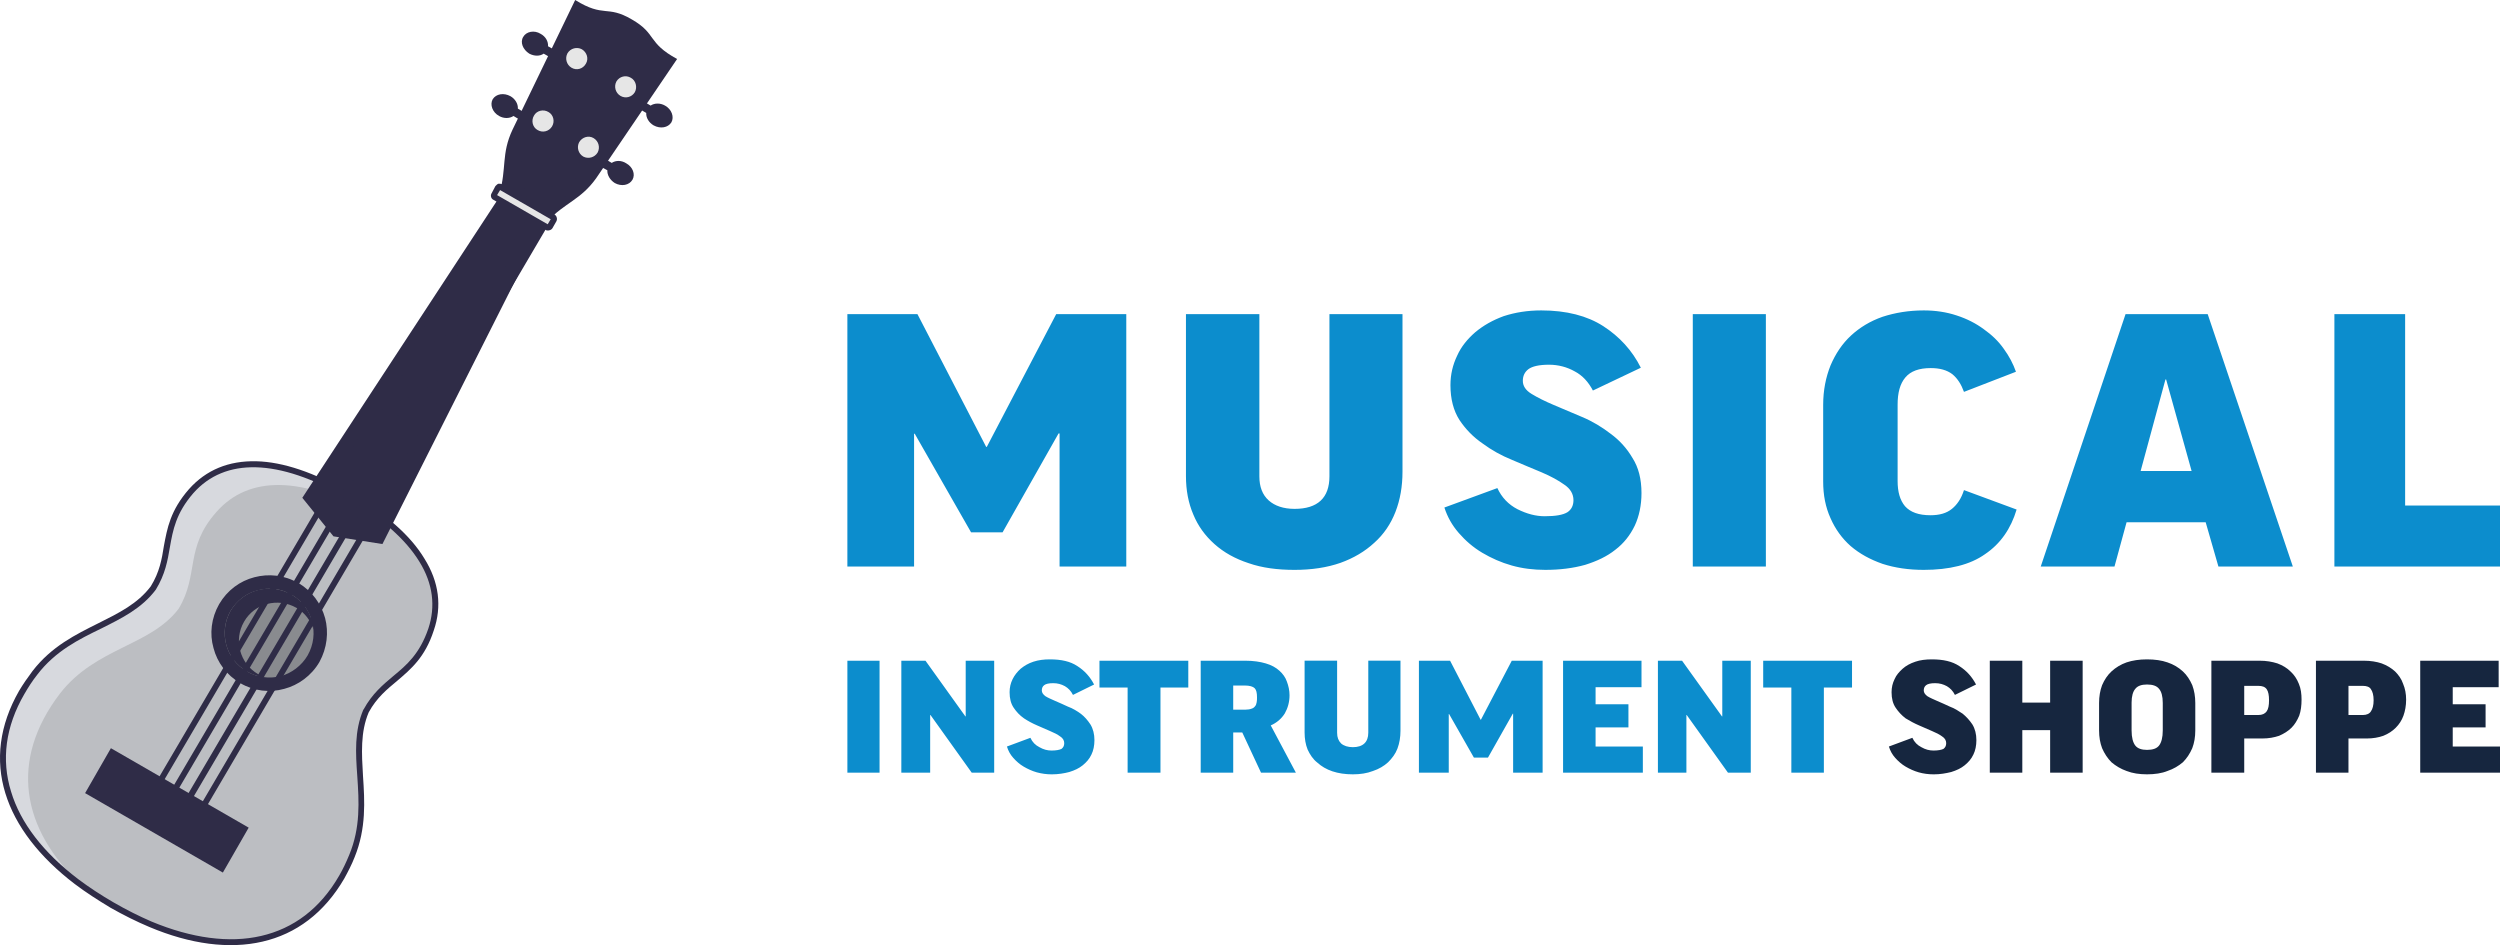
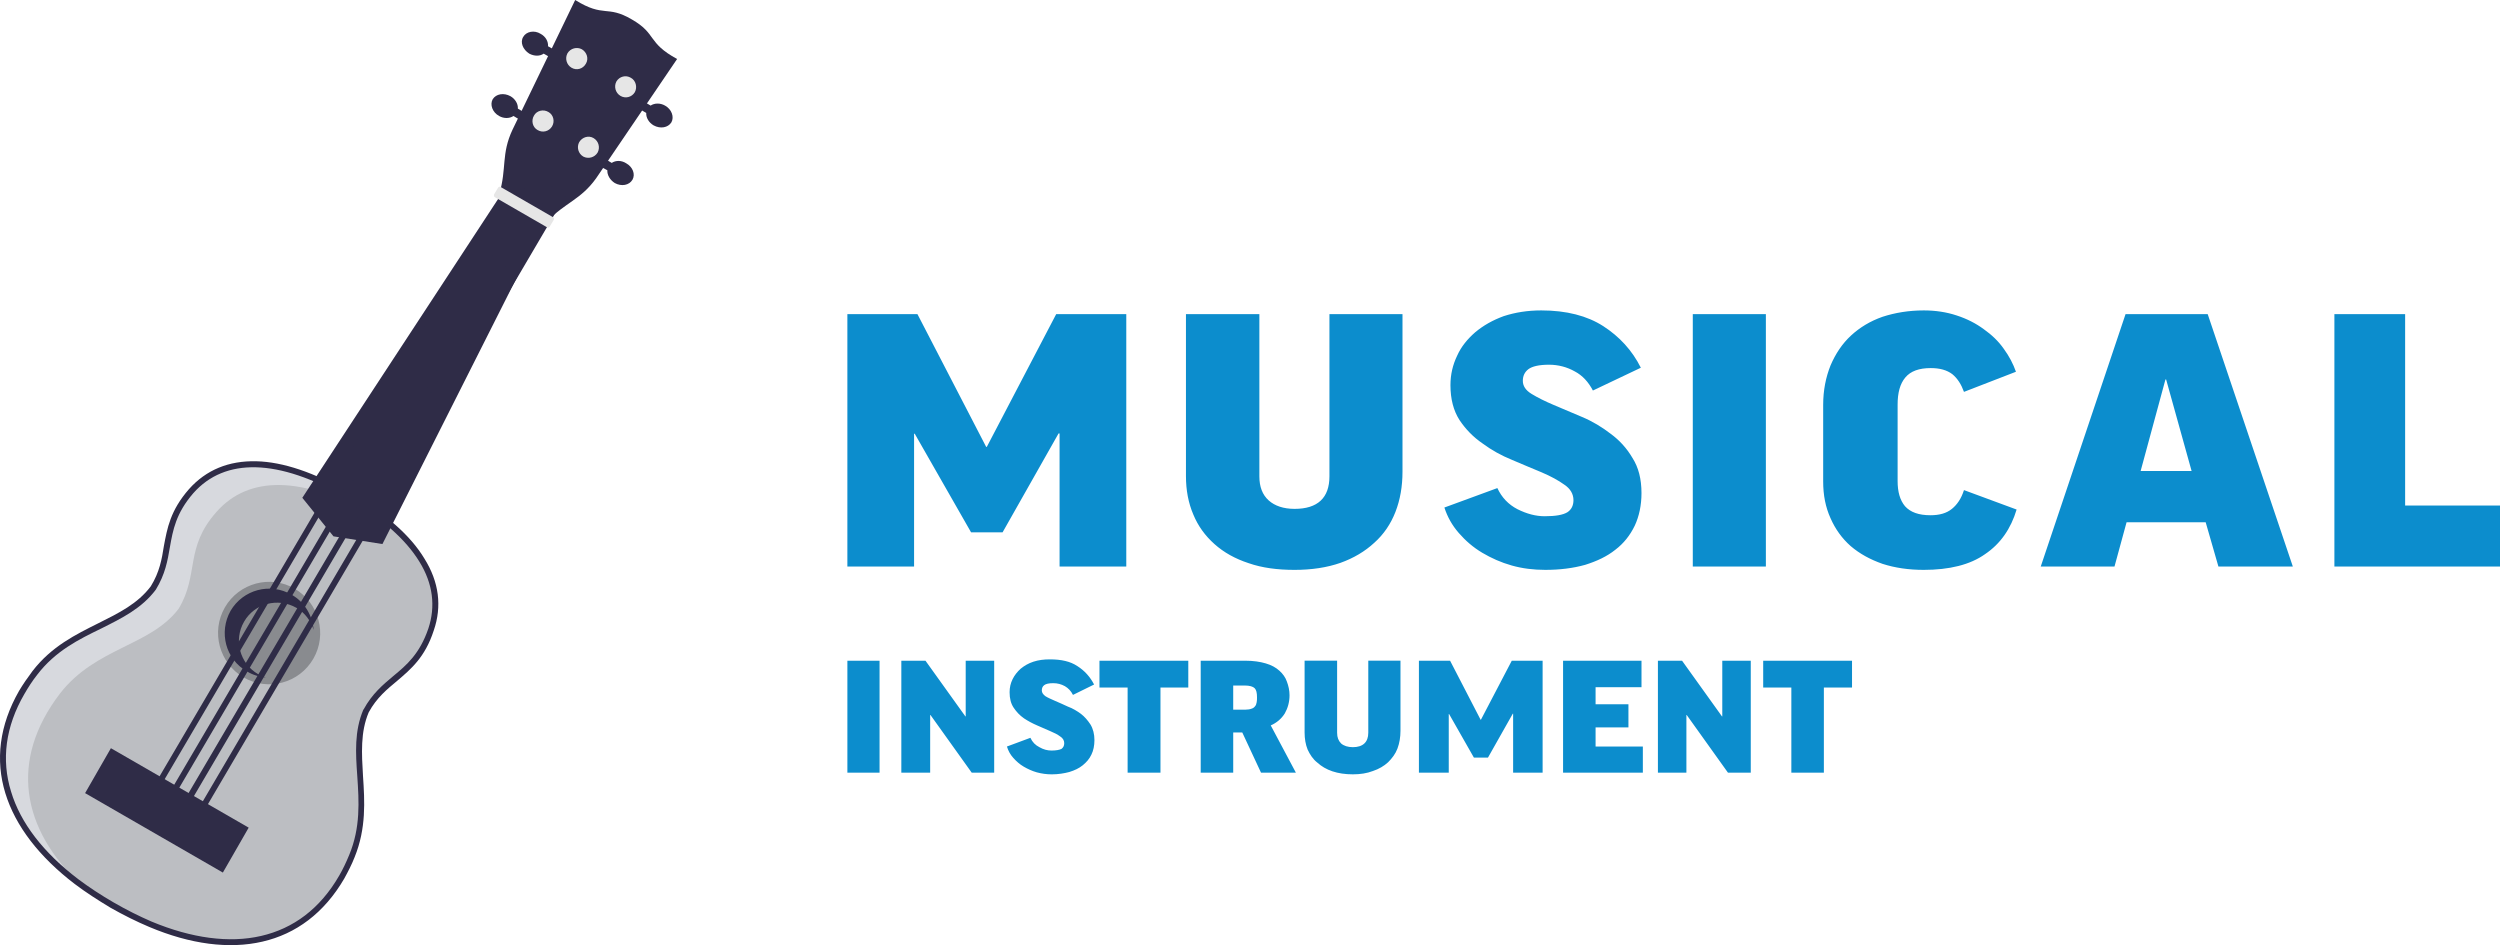
<svg xmlns="http://www.w3.org/2000/svg" version="1.1" id="Слой_1" x="0px" y="0px" viewBox="0 0 211.404 79.922" style="enable-background:new 0 0 211.404 79.922;" xml:space="preserve">
  <style type="text/css">
	.st0{fill-rule:evenodd;clip-rule:evenodd;fill:#BCBEC2;}
	.st1{fill-rule:evenodd;clip-rule:evenodd;fill:#D7D9DE;}
	.st2{fill-rule:evenodd;clip-rule:evenodd;fill:#2F2C47;}
	.st3{fill-rule:evenodd;clip-rule:evenodd;fill:#898B8F;}
	.st4{fill:#2F2C47;}
	.st5{fill-rule:evenodd;clip-rule:evenodd;fill:#E6E6E6;}
	.st6{fill-rule:evenodd;clip-rule:evenodd;fill:#0C8DCD;}
	.st7{fill-rule:evenodd;clip-rule:evenodd;fill:#16263F;}
</style>
  <g>
    <path class="st0" d="M29.476,41.896c-6.066-3.487-10.602-3.43-13.294-0.369c-2.721,3.061-1.446,5.272-3.203,8.192   c-2.409,3.175-7.002,3.288-10.035,7.172c-5.414,7.115-2.381,14.485,6.548,19.644c8.901,5.159,16.809,4.082,20.268-4.139   c1.871-4.592-0.369-8.617,1.191-12.274c1.644-2.976,4.195-3.005,5.499-6.888S35.542,45.411,29.476,41.896L29.476,41.896z" />
    <path class="st1" d="M29.476,41.896c-6.066-3.487-10.602-3.43-13.294-0.369c-2.721,3.061-1.446,5.272-3.203,8.192   c-2.409,3.175-7.002,3.288-10.035,7.172c-4.847,6.378-2.92,12.954,3.912,17.943C1.81,70.101,0.761,64.29,5.07,58.649   c3.033-3.912,7.625-3.997,10.035-7.172c1.757-2.92,0.482-5.131,3.203-8.192c2.693-3.061,7.228-3.118,13.294,0.369   c0.794,0.454,1.531,0.935,2.183,1.417C32.679,43.994,31.234,42.917,29.476,41.896L29.476,41.896z" />
    <polygon class="st2" points="44.273,17.518 42.374,16.441 25.564,42.094 28.2,45.354 32.339,46.006 46.144,18.624  " />
    <path class="st2" d="M44.273,17.518l-2.041-1.162c0.624-2.098,0.142-3.345,1.106-5.386L48.638,0   c2.466,1.531,2.665,0.397,4.791,1.644c2.126,1.219,1.276,1.956,3.827,3.345l-6.831,10.063c-1.304,1.843-2.636,2.069-4.139,3.657   L44.273,17.518z" />
    <path class="st2" d="M45.719,2.863c0.425,0.227,0.652,0.652,0.624,1.049l0.595,0.34l-0.369,0.624l-0.595-0.34   c-0.312,0.227-0.794,0.227-1.219,0c-0.539-0.34-0.794-0.964-0.51-1.417C44.5,2.665,45.18,2.523,45.719,2.863L45.719,2.863z    M43.791,9.184l0.567,0.34l-0.369,0.624l-0.567-0.34c-0.34,0.227-0.822,0.227-1.219,0c-0.567-0.312-0.794-0.964-0.539-1.417   c0.283-0.454,0.935-0.567,1.502-0.255C43.564,8.362,43.819,8.787,43.791,9.184L43.791,9.184z" />
    <path class="st2" d="M56.235,8.929c-0.397-0.227-0.879-0.227-1.219,0l-0.567-0.34l-0.369,0.624l0.567,0.34   c-0.028,0.397,0.227,0.822,0.624,1.049c0.567,0.312,1.219,0.198,1.502-0.255C57.029,9.893,56.802,9.241,56.235,8.929L56.235,8.929z    M51.728,13.776l-0.567-0.34l-0.369,0.652L51.36,14.4c-0.028,0.397,0.227,0.822,0.624,1.077c0.567,0.312,1.219,0.198,1.502-0.283   c0.255-0.454,0.028-1.077-0.539-1.389C52.55,13.55,52.068,13.55,51.728,13.776L51.728,13.776z" />
    <path class="st3" d="M24.912,49.776c2.069,1.219,2.778,3.855,1.587,5.924c-1.191,2.069-3.827,2.778-5.896,1.587   c-2.069-1.219-2.778-3.855-1.587-5.924C20.207,49.294,22.871,48.586,24.912,49.776L24.912,49.776z" />
-     <path class="st4" d="M24.657,50.287h-0.028l0,0c-0.879-0.539-1.899-0.624-2.835-0.369c-0.935,0.227-1.757,0.85-2.296,1.729l0,0   c-0.51,0.907-0.624,1.928-0.369,2.863s0.85,1.757,1.757,2.268l0,0c0.907,0.539,1.928,0.624,2.863,0.397   c0.907-0.255,1.757-0.879,2.268-1.757l0,0c0.51-0.907,0.624-1.928,0.369-2.863S25.536,50.797,24.657,50.287L24.657,50.287z    M25.224,49.294c1.162,0.68,1.928,1.757,2.268,2.976c0.312,1.191,0.17,2.523-0.482,3.713l0,0c-0.68,1.162-1.786,1.956-2.976,2.268   c-1.219,0.34-2.551,0.198-3.713-0.482l0,0c-1.162-0.68-1.956-1.757-2.268-2.976c-0.34-1.191-0.198-2.523,0.482-3.713l0,0   c0.68-1.162,1.757-1.956,2.976-2.268c1.191-0.312,2.523-0.198,3.685,0.482H25.224z" />
    <path class="st2" d="M24.657,50.287c1.106,0.624,1.757,1.757,1.871,2.976c-0.255-0.765-0.737-1.446-1.474-1.871   c-1.559-0.879-3.543-0.369-4.422,1.191c-0.879,1.531-0.369,3.515,1.191,4.422c0.198,0.113,0.425,0.198,0.652,0.283   c-0.539-0.057-1.077-0.198-1.587-0.51c-1.814-1.02-2.409-3.317-1.389-5.131C20.547,49.861,22.843,49.238,24.657,50.287   L24.657,50.287z" />
    <polygon class="st2" points="9.378,63.269 21.029,69.987 18.846,73.786 7.196,67.068  " />
    <polygon class="st4" points="12.44,67.436 45.435,11.31 45.86,11.565 12.865,67.691  " />
    <polygon class="st4" points="14.282,67.124 47.278,10.97 47.703,11.225 14.708,67.38  " />
    <polygon class="st4" points="15.076,68.542 48.071,12.416 48.497,12.671 15.53,68.797  " />
    <polygon class="st4" points="16.89,68.202 49.857,12.047 50.311,12.302 17.315,68.457  " />
    <path class="st5" d="M49.205,4.167c0.425,0.255,0.595,0.794,0.34,1.219c-0.255,0.454-0.794,0.595-1.219,0.34   c-0.425-0.255-0.567-0.794-0.34-1.219C48.241,4.082,48.78,3.94,49.205,4.167L49.205,4.167z" />
    <path class="st5" d="M46.371,9.468c0.425,0.227,0.567,0.794,0.312,1.219c-0.255,0.425-0.794,0.567-1.219,0.312   c-0.425-0.227-0.567-0.794-0.312-1.219C45.378,9.354,45.945,9.213,46.371,9.468L46.371,9.468z" />
    <path class="st5" d="M53.344,6.576c-0.425-0.255-0.964-0.113-1.219,0.312c-0.227,0.425-0.085,0.964,0.34,1.219   s0.964,0.113,1.219-0.312C53.911,7.37,53.769,6.803,53.344,6.576L53.344,6.576z" />
    <path class="st5" d="M50.197,11.679c-0.425-0.255-0.964-0.085-1.219,0.34c-0.227,0.425-0.085,0.964,0.34,1.219   c0.425,0.227,0.964,0.085,1.219-0.34C50.764,12.472,50.623,11.934,50.197,11.679L50.197,11.679z" />
    <path class="st5" d="M42.345,15.817l4.422,2.551c0.085,0.028,0.113,0.142,0.057,0.227l-0.34,0.567   c-0.028,0.085-0.142,0.113-0.227,0.057l-4.422-2.551c-0.057-0.028-0.085-0.142-0.057-0.227l0.34-0.567   C42.175,15.789,42.26,15.761,42.345,15.817L42.345,15.817z" />
-     <path class="st4" d="M42.487,15.591l4.394,2.551l0,0c0.113,0.057,0.17,0.142,0.198,0.255c0.028,0.085,0.028,0.198-0.028,0.312l0,0   l-0.34,0.595l0,0c-0.057,0.085-0.142,0.142-0.255,0.17c-0.113,0.028-0.227,0.028-0.312-0.028l-4.422-2.551l0,0   c-0.113-0.057-0.17-0.142-0.198-0.255s0-0.227,0.057-0.312l0.312-0.595c0.085-0.085,0.17-0.17,0.255-0.198   C42.26,15.534,42.374,15.534,42.487,15.591L42.487,15.591z M46.569,18.539l-4.28-2.466l-0.255,0.425l4.28,2.466L46.569,18.539z" />
    <path class="st4" d="M29.363,42.123c-2.948-1.701-5.528-2.551-7.71-2.608s-3.969,0.68-5.301,2.183   c-1.474,1.701-1.729,3.118-1.984,4.564c-0.198,1.162-0.397,2.296-1.191,3.6l0,0c-1.191,1.587-2.863,2.409-4.62,3.288   c-1.871,0.907-3.883,1.899-5.414,3.912l0,0c-0.425,0.539-0.765,1.077-1.077,1.616c-1.616,2.778-1.956,5.584-1.134,8.249   c0.794,2.665,2.75,5.187,5.698,7.427c0.907,0.68,1.899,1.332,2.976,1.956s2.154,1.162,3.203,1.616l0,0   c3.402,1.417,6.576,1.843,9.269,1.219c2.721-0.624,4.989-2.296,6.605-5.102l0,0c0.312-0.539,0.595-1.134,0.85-1.757   c0.964-2.324,0.822-4.535,0.68-6.633c-0.142-1.984-0.255-3.827,0.51-5.641l0.028-0.028c0.709-1.304,1.616-2.069,2.494-2.806   c1.134-0.935,2.239-1.871,2.976-4.025c0.624-1.871,0.397-3.798-0.765-5.669C34.323,45.638,32.311,43.824,29.363,42.123   L29.363,42.123z M21.681,39.005c2.239,0.057,4.904,0.935,7.909,2.693c3.033,1.729,5.131,3.6,6.293,5.528   c1.247,1.984,1.502,4.054,0.794,6.094c-0.737,2.268-1.928,3.26-3.09,4.252c-0.85,0.709-1.729,1.417-2.409,2.665   c-0.709,1.672-0.595,3.487-0.482,5.386c0.142,2.126,0.283,4.422-0.709,6.86l0,0c-0.255,0.652-0.567,1.247-0.879,1.814l0,0   c-1.701,2.92-4.082,4.677-6.917,5.329c-2.806,0.652-6.094,0.227-9.581-1.247l0,0c-1.077-0.454-2.154-0.992-3.26-1.616   c-1.077-0.652-2.098-1.304-3.033-2.013c-3.005-2.296-5.017-4.904-5.868-7.682s-0.51-5.726,1.162-8.646   c0.34-0.567,0.709-1.106,1.134-1.672l0,0c1.616-2.098,3.657-3.09,5.584-4.054c1.701-0.85,3.317-1.644,4.422-3.118   c0.737-1.191,0.935-2.296,1.106-3.402c0.283-1.502,0.539-3.005,2.126-4.819C17.429,39.742,19.328,38.948,21.681,39.005   L21.681,39.005z" />
    <path class="st6" d="M95.24,26.561v21.345h-5.641V36.652h-0.085l-4.734,8.362h-2.665l-4.762-8.334h-0.057v11.225h-5.641V26.561   h5.924l5.811,11.225h0.057l5.868-11.225H95.24z M118.597,26.561v13.323c0,1.247-0.198,2.381-0.595,3.402   c-0.397,1.02-0.992,1.899-1.786,2.608c-0.794,0.737-1.757,1.304-2.863,1.701c-1.134,0.397-2.438,0.595-3.883,0.595   c-1.446,0-2.75-0.17-3.883-0.567c-1.134-0.369-2.098-0.907-2.891-1.616c-0.794-0.709-1.389-1.531-1.786-2.494   c-0.425-0.992-0.624-2.069-0.624-3.26V26.561h6.208v13.72c0,0.879,0.255,1.559,0.794,2.041c0.51,0.454,1.247,0.709,2.183,0.709   c1.956,0,2.948-0.935,2.948-2.75v-13.72H118.597z M130.333,26.249c2.126,0,3.883,0.454,5.244,1.332   c1.361,0.879,2.438,2.041,3.175,3.515l-4.054,1.928c-0.368-0.709-0.879-1.276-1.531-1.616c-0.652-0.369-1.389-0.567-2.183-0.567   c-0.85,0-1.417,0.142-1.729,0.369c-0.34,0.255-0.482,0.595-0.482,0.992c0,0.425,0.227,0.794,0.737,1.106   c0.51,0.312,1.134,0.624,1.871,0.935c0.737,0.312,1.531,0.652,2.409,1.02s1.672,0.85,2.409,1.417   c0.737,0.539,1.361,1.219,1.843,2.041c0.51,0.794,0.765,1.786,0.765,2.976c0,1.02-0.198,1.956-0.567,2.75   c-0.397,0.822-0.935,1.502-1.644,2.041c-0.709,0.567-1.559,0.964-2.551,1.276c-1.02,0.283-2.126,0.425-3.373,0.425   c-0.992,0-1.928-0.113-2.835-0.369c-0.907-0.255-1.729-0.624-2.494-1.077c-0.765-0.454-1.417-1.02-1.984-1.672   c-0.567-0.652-0.964-1.361-1.219-2.154l4.479-1.644c0.368,0.794,0.935,1.389,1.701,1.786c0.794,0.397,1.559,0.595,2.296,0.595   c0.935,0,1.559-0.113,1.928-0.34c0.34-0.227,0.51-0.567,0.51-1.02c0-0.51-0.255-0.964-0.765-1.304   c-0.51-0.369-1.134-0.709-1.928-1.049c-0.765-0.312-1.616-0.68-2.494-1.049c-0.907-0.369-1.729-0.822-2.494-1.389   c-0.794-0.539-1.446-1.219-1.956-1.984c-0.51-0.794-0.765-1.786-0.765-2.948c0-0.907,0.198-1.729,0.567-2.494   c0.34-0.765,0.879-1.417,1.531-1.984c0.68-0.567,1.474-1.02,2.409-1.361C128.122,26.419,129.171,26.249,130.333,26.249   L130.333,26.249z M149.325,26.561v21.345h-6.18V26.561H149.325z M162.676,26.249c0.992,0,1.928,0.142,2.778,0.425   c0.879,0.283,1.644,0.68,2.296,1.162c0.68,0.482,1.247,1.02,1.701,1.672c0.454,0.624,0.794,1.276,1.02,1.928l-4.394,1.701   c-0.227-0.624-0.539-1.134-0.992-1.502c-0.454-0.34-1.049-0.51-1.814-0.51c-0.992,0-1.701,0.255-2.154,0.794   c-0.454,0.539-0.652,1.304-0.652,2.296v6.463c0,0.907,0.198,1.616,0.624,2.126c0.454,0.51,1.162,0.765,2.154,0.765   c0.765,0,1.361-0.17,1.814-0.539c0.454-0.369,0.794-0.879,1.02-1.587l4.45,1.644c-0.482,1.616-1.361,2.891-2.665,3.77   c-1.276,0.907-3.033,1.332-5.187,1.332c-1.276,0-2.438-0.17-3.487-0.51c-1.049-0.369-1.928-0.85-2.693-1.502   c-0.737-0.652-1.304-1.446-1.701-2.353c-0.425-0.935-0.624-1.956-0.624-3.118v-6.463c0-1.247,0.227-2.353,0.624-3.345   c0.425-0.992,0.992-1.843,1.729-2.523c0.737-0.68,1.616-1.219,2.665-1.587C160.238,26.447,161.4,26.249,162.676,26.249   L162.676,26.249z M178.805,47.906h-6.236l7.172-21.345h6.945l7.2,21.345h-6.293l-1.077-3.742h-6.69L178.805,47.906z    M181.016,39.827h4.309l-2.154-7.739h-0.057L181.016,39.827z M203.382,26.561v16.186h8.022v5.159H197.4V26.561H203.382z" />
    <path class="st6" d="M74.377,55.871v9.468h-2.721v-9.468H74.377z M78.26,55.871l3.373,4.706h0.028v-4.706h2.409v9.468h-1.899   l-3.487-4.876h-0.028v4.876h-2.438v-9.468H78.26z M88.777,55.757c0.964,0,1.729,0.17,2.324,0.567   c0.624,0.397,1.077,0.907,1.417,1.559l-1.786,0.879c-0.17-0.34-0.397-0.567-0.68-0.737c-0.312-0.17-0.624-0.255-0.992-0.255   c-0.368,0-0.624,0.057-0.765,0.17c-0.142,0.113-0.198,0.255-0.198,0.454c0,0.17,0.113,0.34,0.312,0.482   c0.227,0.142,0.51,0.255,0.822,0.397c0.34,0.142,0.709,0.312,1.077,0.482c0.397,0.142,0.765,0.369,1.077,0.595   c0.34,0.255,0.595,0.567,0.822,0.907c0.227,0.369,0.34,0.822,0.34,1.332c0,0.454-0.085,0.879-0.255,1.219   c-0.17,0.368-0.425,0.652-0.737,0.907c-0.312,0.255-0.68,0.425-1.134,0.567c-0.425,0.113-0.935,0.198-1.474,0.198   c-0.454,0-0.85-0.057-1.276-0.17c-0.397-0.113-0.765-0.283-1.106-0.482c-0.34-0.198-0.624-0.454-0.879-0.737   s-0.425-0.595-0.539-0.964l1.984-0.737c0.17,0.369,0.425,0.624,0.765,0.794c0.34,0.198,0.68,0.283,1.02,0.283   c0.397,0,0.68-0.057,0.85-0.142c0.142-0.113,0.227-0.255,0.227-0.482s-0.113-0.425-0.34-0.567c-0.227-0.17-0.51-0.312-0.85-0.454   s-0.709-0.312-1.106-0.482c-0.397-0.17-0.765-0.369-1.106-0.595c-0.369-0.255-0.652-0.567-0.879-0.907   c-0.227-0.34-0.34-0.765-0.34-1.304c0-0.397,0.085-0.765,0.255-1.106c0.17-0.34,0.397-0.624,0.68-0.879   c0.312-0.255,0.652-0.454,1.077-0.595C87.813,55.814,88.267,55.757,88.777,55.757L88.777,55.757z M100.484,55.871v2.268h-2.353v7.2   h-2.778v-7.2h-2.381v-2.268H100.484z M105.048,61.937h-0.765v3.402h-2.75v-9.468h3.77c0.68,0,1.247,0.085,1.729,0.227   c0.482,0.142,0.85,0.34,1.162,0.624c0.283,0.255,0.51,0.567,0.624,0.907c0.142,0.369,0.227,0.765,0.227,1.162   c0,0.567-0.142,1.077-0.397,1.531c-0.283,0.454-0.68,0.794-1.191,1.02l2.126,3.997h-2.948L105.048,61.937z M104.282,60.009h1.049   c0.198,0,0.369-0.028,0.51-0.085c0.113-0.028,0.227-0.113,0.283-0.198c0.085-0.085,0.113-0.198,0.142-0.34   c0.028-0.142,0.028-0.255,0.028-0.425c0-0.369-0.057-0.624-0.198-0.765c-0.142-0.142-0.425-0.227-0.822-0.227h-0.992V60.009z    M118.427,55.871v5.924c0,0.539-0.085,1.049-0.255,1.502c-0.17,0.454-0.454,0.822-0.794,1.162c-0.34,0.312-0.765,0.567-1.276,0.737   c-0.51,0.198-1.077,0.283-1.701,0.283c-0.652,0-1.219-0.085-1.729-0.255c-0.51-0.17-0.935-0.425-1.276-0.737   c-0.368-0.283-0.624-0.68-0.822-1.106c-0.17-0.425-0.255-0.907-0.255-1.446v-6.066h2.75v6.094c0,0.397,0.113,0.68,0.34,0.907   c0.227,0.198,0.567,0.312,0.992,0.312c0.85,0,1.304-0.425,1.304-1.219v-6.094H118.427z M130.446,55.871v9.468h-2.494V60.35h-0.028   l-2.098,3.713h-1.191l-2.098-3.685h-0.028v4.961h-2.523v-9.468h2.636l2.58,4.989h0.028l2.608-4.989H130.446z M138.808,55.871v2.239   h-3.883v1.446h2.778v1.956h-2.778v1.616h3.997v2.211h-6.746v-9.468H138.808z M142.238,55.871l3.373,4.706h0.028v-4.706h2.409v9.468   h-1.928l-3.487-4.876h-0.028v4.876h-2.409v-9.468H142.238z M156.61,55.871v2.268h-2.381v7.2h-2.75v-7.2h-2.381v-2.268H156.61z" />
-     <path class="st7" d="M163.356,55.757c0.964,0,1.729,0.17,2.324,0.567c0.624,0.397,1.077,0.907,1.417,1.559l-1.786,0.879   c-0.17-0.34-0.397-0.567-0.68-0.737c-0.312-0.17-0.624-0.255-0.992-0.255c-0.368,0-0.624,0.057-0.765,0.17   c-0.142,0.113-0.198,0.255-0.198,0.454c0,0.17,0.113,0.34,0.312,0.482c0.227,0.142,0.51,0.255,0.822,0.397   c0.34,0.142,0.709,0.312,1.077,0.482c0.397,0.142,0.737,0.369,1.077,0.595c0.312,0.255,0.595,0.567,0.822,0.907   c0.227,0.369,0.34,0.822,0.34,1.332c0,0.454-0.085,0.879-0.255,1.219c-0.17,0.368-0.425,0.652-0.737,0.907   c-0.312,0.255-0.68,0.425-1.134,0.567c-0.454,0.113-0.935,0.198-1.474,0.198c-0.454,0-0.879-0.057-1.276-0.17   c-0.397-0.113-0.765-0.283-1.105-0.482c-0.34-0.198-0.624-0.454-0.879-0.737c-0.255-0.283-0.425-0.595-0.539-0.964l1.984-0.737   c0.17,0.369,0.425,0.624,0.765,0.794c0.34,0.198,0.68,0.283,1.02,0.283c0.397,0,0.68-0.057,0.85-0.142   c0.142-0.113,0.227-0.255,0.227-0.482s-0.113-0.425-0.34-0.567c-0.227-0.17-0.51-0.312-0.85-0.454s-0.709-0.312-1.106-0.482   c-0.397-0.17-0.765-0.369-1.134-0.595c-0.34-0.255-0.624-0.567-0.85-0.907c-0.227-0.34-0.34-0.765-0.34-1.304   c0-0.397,0.085-0.765,0.255-1.106c0.142-0.34,0.397-0.624,0.68-0.879c0.283-0.255,0.652-0.454,1.077-0.595   C162.364,55.814,162.846,55.757,163.356,55.757L163.356,55.757z M171.01,55.871v3.543h2.353v-3.543h2.75v9.468h-2.75v-3.6h-2.353   v3.6h-2.75v-9.468H171.01z M181.555,55.757c0.652,0,1.247,0.085,1.729,0.255c0.51,0.17,0.935,0.425,1.304,0.765   c0.34,0.312,0.595,0.709,0.794,1.162c0.17,0.454,0.255,0.964,0.255,1.502v2.324c0,0.567-0.085,1.049-0.255,1.502   c-0.198,0.454-0.454,0.85-0.794,1.191c-0.369,0.312-0.794,0.567-1.304,0.737c-0.482,0.198-1.077,0.283-1.729,0.283   c-0.652,0-1.219-0.085-1.729-0.283c-0.482-0.17-0.907-0.425-1.276-0.737c-0.34-0.34-0.595-0.737-0.794-1.191   c-0.17-0.454-0.255-0.935-0.255-1.502v-2.324c0-0.539,0.085-1.049,0.255-1.502c0.198-0.454,0.454-0.85,0.794-1.162   c0.368-0.34,0.794-0.595,1.276-0.765C180.336,55.843,180.903,55.757,181.555,55.757L181.555,55.757z M182.887,59.443   c0-0.567-0.113-0.964-0.312-1.191c-0.198-0.255-0.539-0.369-1.02-0.369c-0.454,0-0.794,0.113-0.992,0.369   c-0.198,0.227-0.312,0.624-0.312,1.162v2.353c0,0.595,0.113,1.02,0.312,1.276c0.198,0.255,0.539,0.369,0.992,0.369   c0.482,0,0.822-0.113,1.02-0.369c0.198-0.255,0.312-0.68,0.312-1.276V59.443z M191.079,55.871c0.567,0,1.049,0.085,1.502,0.227   c0.454,0.17,0.822,0.397,1.106,0.68c0.312,0.283,0.539,0.624,0.709,1.049c0.17,0.397,0.227,0.85,0.227,1.332   c0,0.51-0.057,0.964-0.198,1.361c-0.17,0.397-0.368,0.737-0.652,1.02c-0.283,0.283-0.652,0.51-1.049,0.68   c-0.425,0.142-0.879,0.227-1.417,0.227h-1.531v2.891h-2.778v-9.468H191.079z M189.775,60.463h1.191c0.34,0,0.567-0.113,0.709-0.312   s0.198-0.51,0.198-0.935c0-0.425-0.057-0.737-0.198-0.935s-0.368-0.283-0.709-0.283h-1.191V60.463z M199.895,55.871   c0.567,0,1.077,0.085,1.502,0.227c0.454,0.17,0.822,0.397,1.134,0.68c0.283,0.283,0.539,0.624,0.68,1.049   c0.17,0.397,0.255,0.85,0.255,1.332c0,0.51-0.085,0.964-0.227,1.361s-0.368,0.737-0.652,1.02c-0.283,0.283-0.624,0.51-1.049,0.68   c-0.397,0.142-0.879,0.227-1.389,0.227h-1.559v2.891h-2.75v-9.468H199.895z M198.591,60.463h1.219c0.312,0,0.567-0.113,0.68-0.312   c0.142-0.198,0.227-0.51,0.227-0.935c0-0.425-0.085-0.737-0.227-0.935c-0.113-0.198-0.368-0.283-0.68-0.283h-1.219V60.463z    M211.29,55.871v2.239h-3.883v1.446h2.778v1.956h-2.778v1.616h3.997v2.211h-6.746v-9.468H211.29z" />
  </g>
</svg>